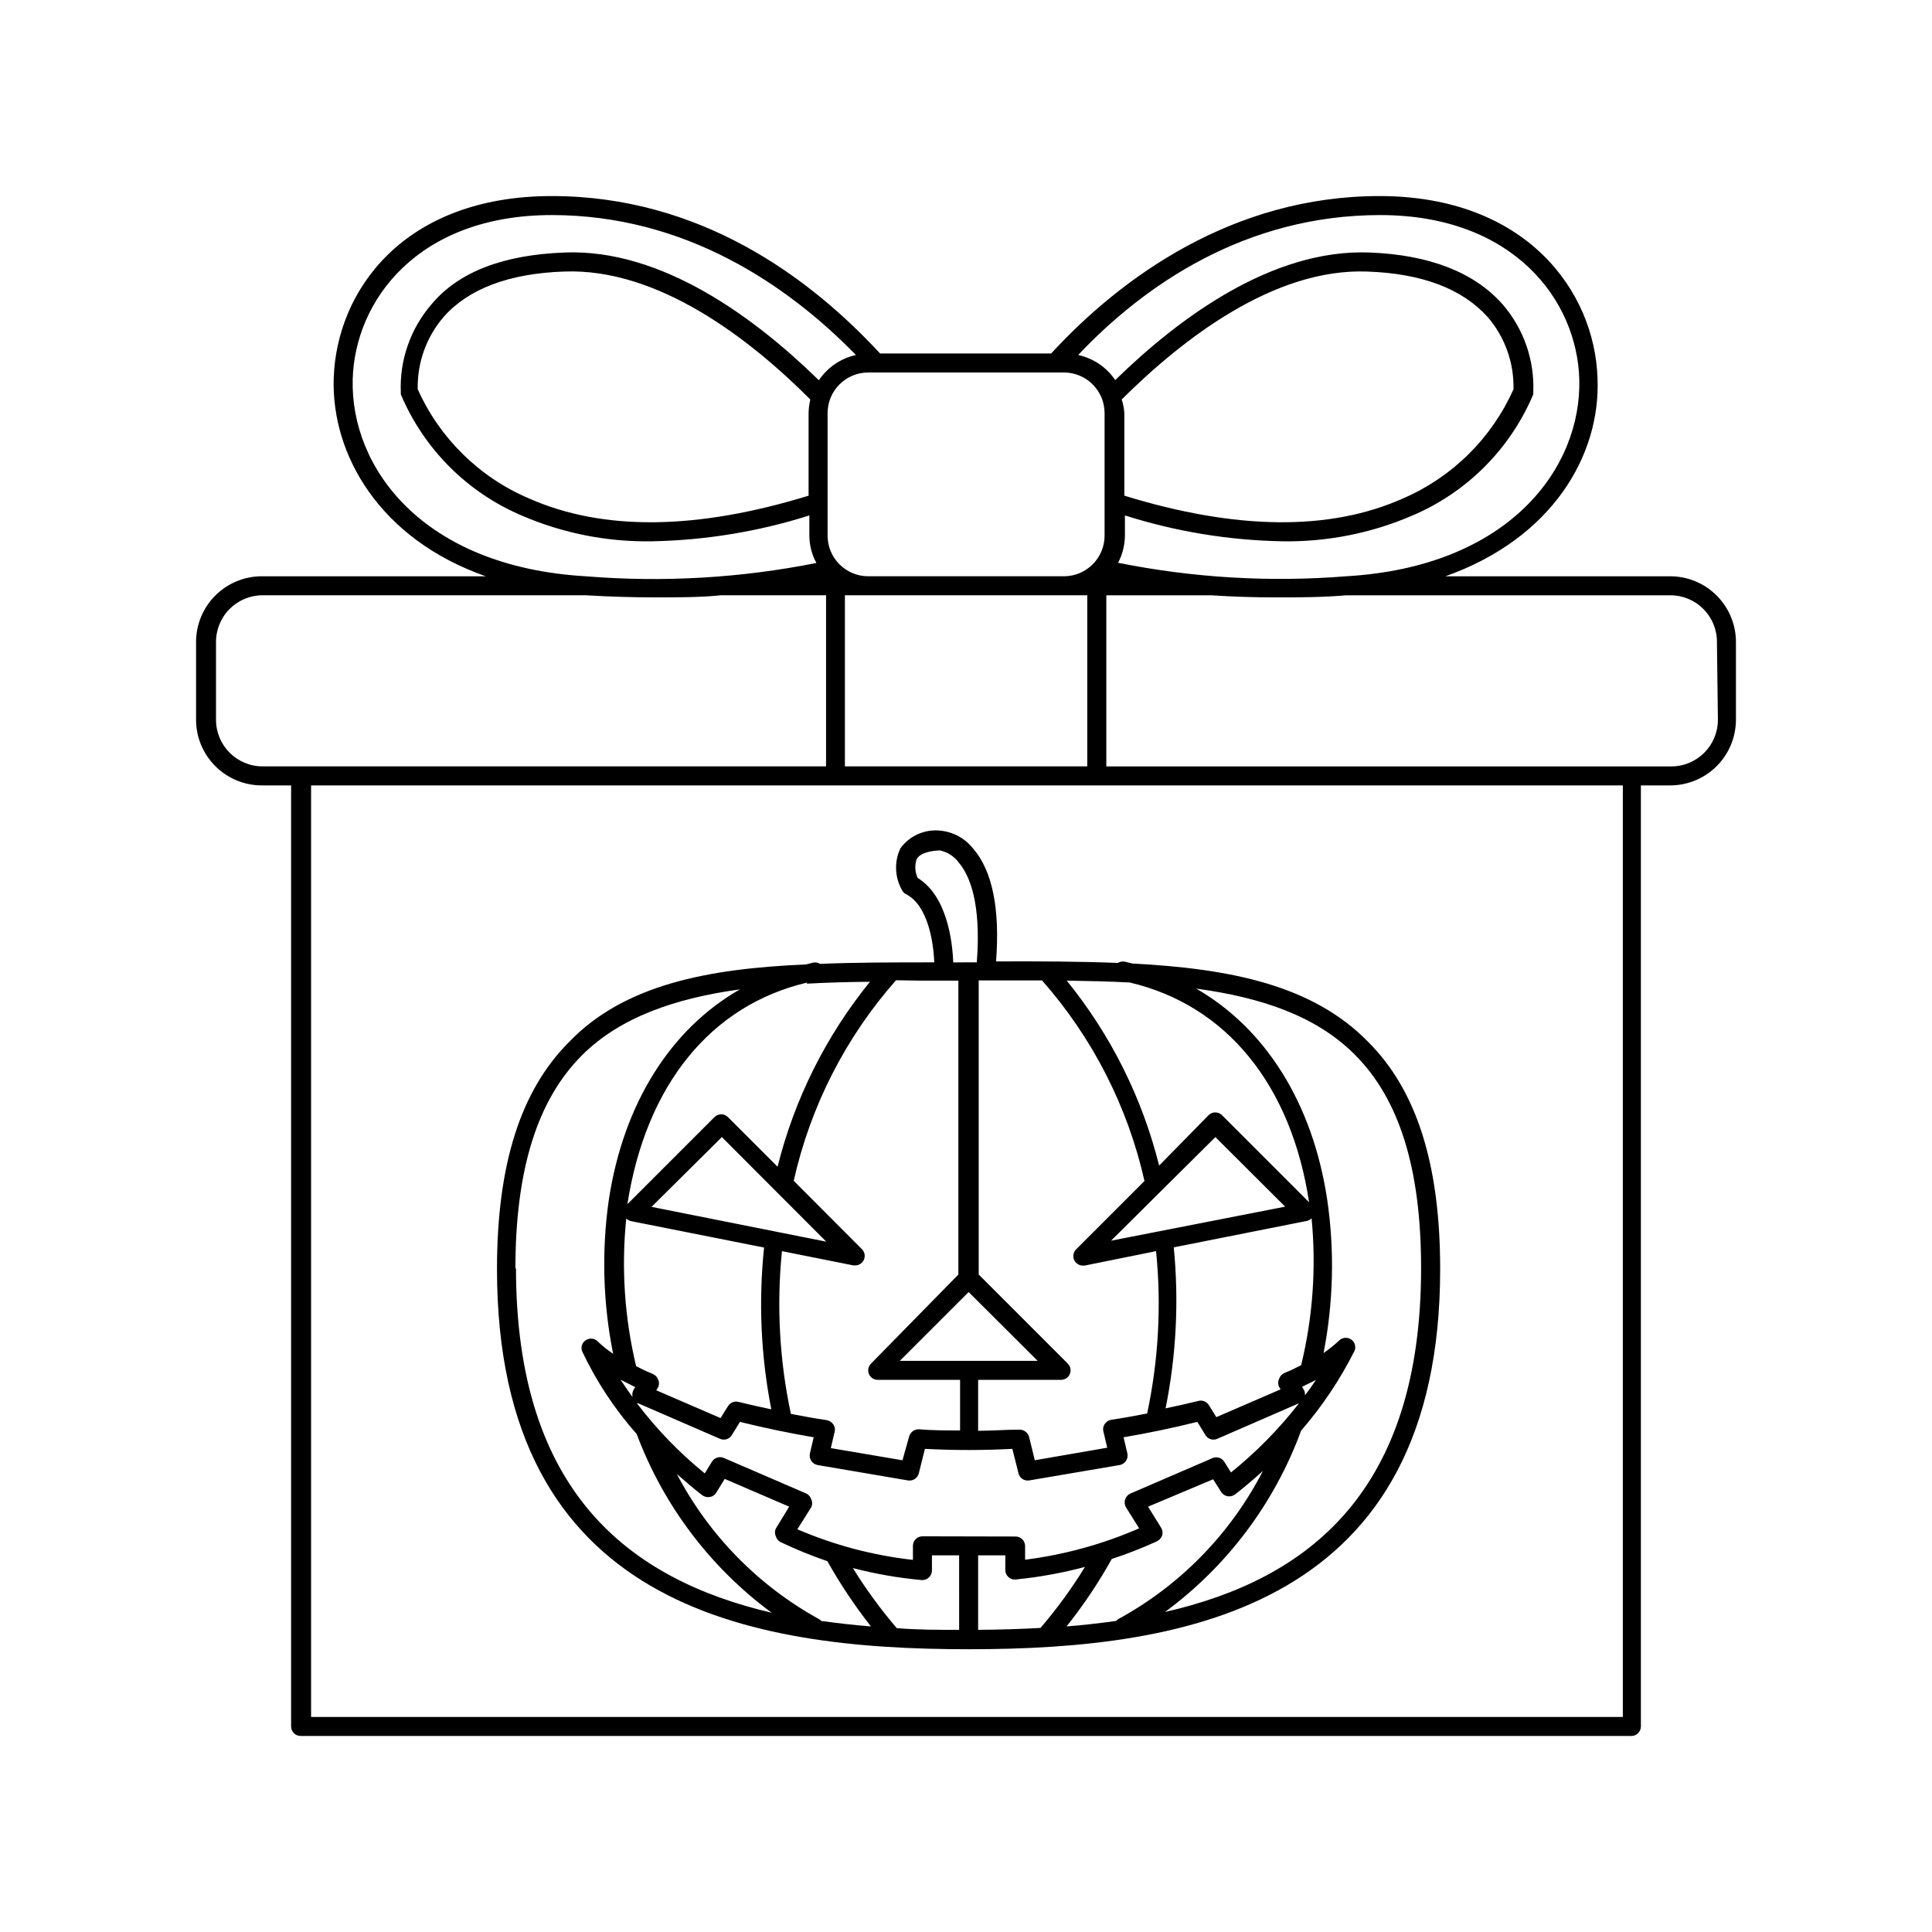
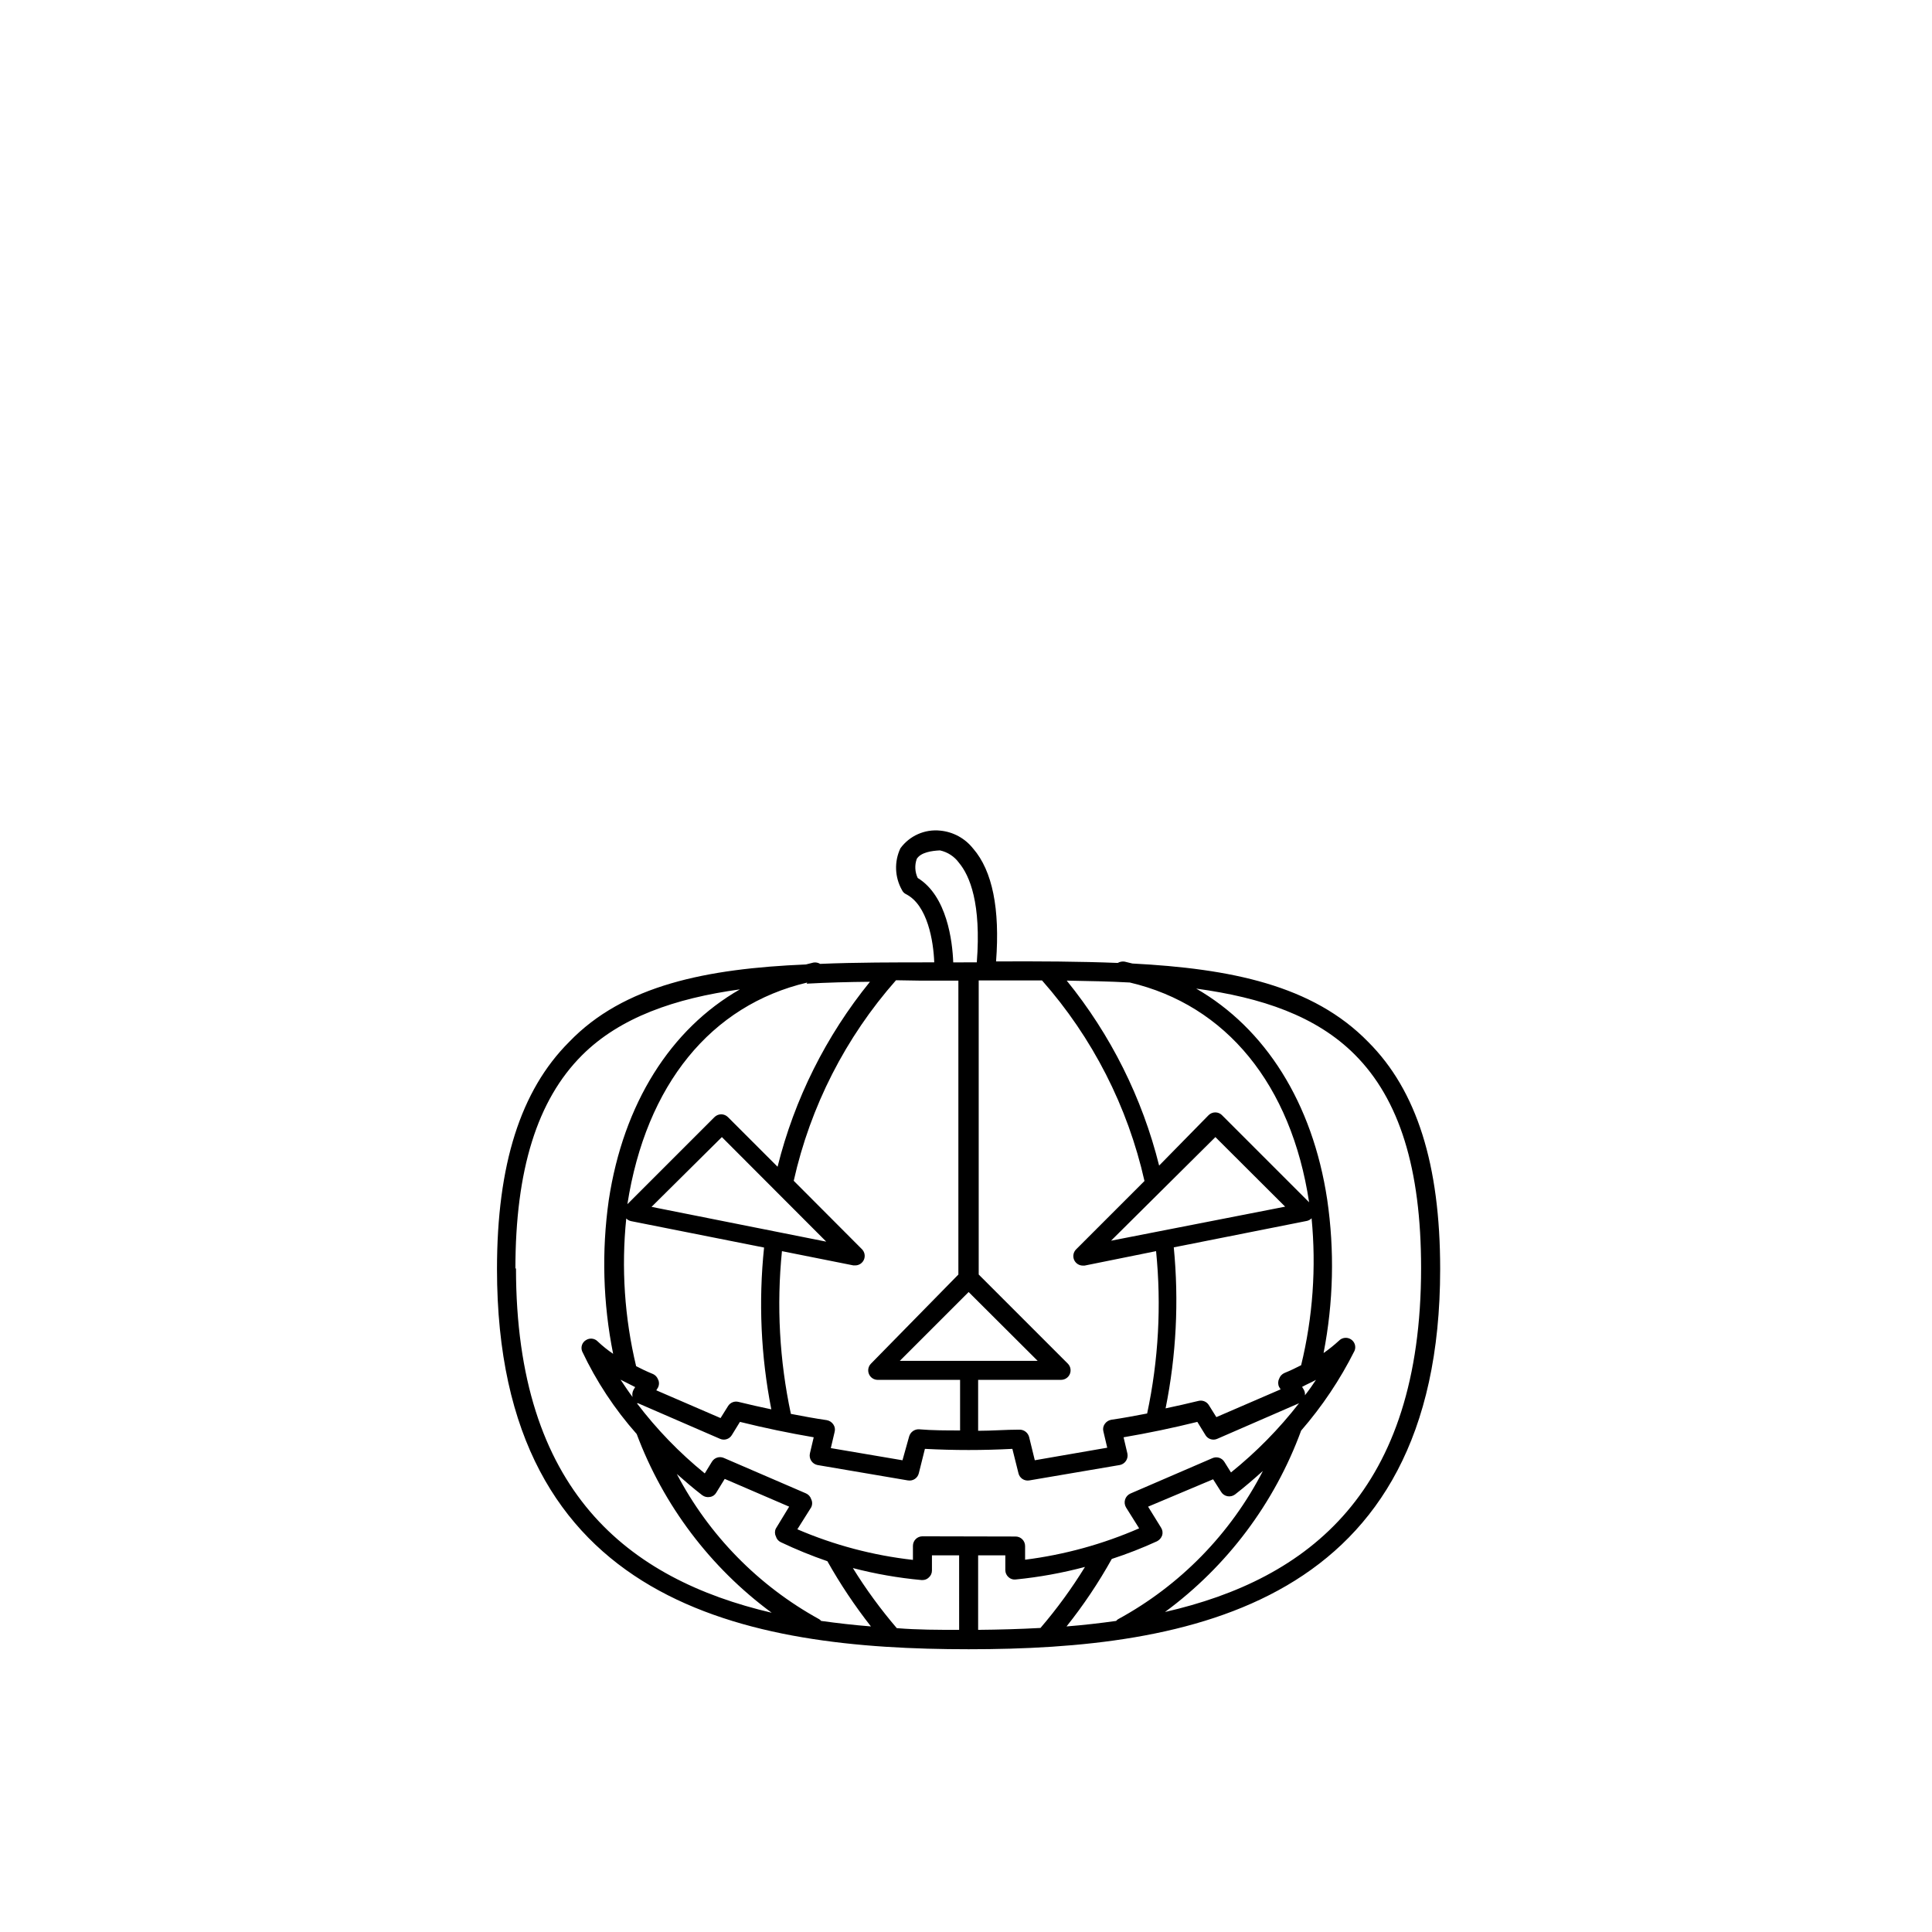
<svg xmlns="http://www.w3.org/2000/svg" fill="#000000" width="800px" height="800px" version="1.1" viewBox="144 144 512 512">
  <g>
-     <path d="m586.66 296.72h-59.602c28.363-10.078 41.109-32.094 40.305-52.395-0.707-23.277-19.043-48.367-57.785-48.367s-68.367 21.461-87.008 41.715h-45.344c-18.641-20.152-47.66-41.715-87.008-41.715s-57.082 25.191-57.785 48.367c-0.605 20.152 12.141 42.523 40.305 52.395h-59.148c-4.695-0.055-9.211 1.785-12.531 5.102-3.316 3.32-5.156 7.836-5.102 12.531v20.656c0.078 4.606 1.977 8.992 5.281 12.203 3.305 3.207 7.746 4.981 12.352 4.926h7.555v249.39c0 0.668 0.266 1.309 0.738 1.781 0.473 0.473 1.113 0.738 1.781 0.738h352.67c0.668 0 1.309-0.266 1.781-0.738 0.473-0.473 0.738-1.113 0.738-1.781v-249.39h7.809c4.606-0.012 9.02-1.848 12.277-5.106 3.254-3.258 5.09-7.672 5.106-12.277v-20.402c0.051-4.648-1.754-9.129-5.019-12.438-3.262-3.312-7.715-5.184-12.363-5.195zm-76.883-95.723c35.266 0 52.145 22.52 52.75 43.48 0.656 23.371-18.391 49.723-61.766 52.242-20.223 1.621-40.57 0.418-60.457-3.578 1.172-2.223 1.793-4.691 1.812-7.203v-5.344c13.516 4.293 27.586 6.602 41.766 6.856 11.805 0.188 23.516-2.133 34.359-6.805 14.469-6.133 25.98-17.664 32.094-32.141v-0.555c0.352-8.508-2.547-16.832-8.113-23.277-7.508-8.516-19.445-13.148-35.266-13.754-25.945-1.008-50.684 17.48-67.41 33.805-2.297-3.398-5.812-5.781-9.824-6.648 17.531-18.539 44.336-37.082 80.055-37.082zm-68.52 48.871c16.121-16.02 40.305-34.812 65.043-33.906 14.609 0.504 25.191 4.586 31.891 11.992l0.004-0.004c4.598 5.32 7.059 12.16 6.898 19.195-5.769 12.961-16.195 23.281-29.219 28.918-19.445 8.715-44.285 8.414-73.91-0.707v-21.863c-0.078-1.234-0.312-2.457-0.703-3.629zm-67.156-7.156h51.844c5.953 0 10.781 4.824 10.781 10.781v32.445c0 5.953-4.828 10.781-10.781 10.781h-51.844c-5.953 0-10.781-4.828-10.781-10.781v-32.445c0-5.957 4.828-10.781 10.781-10.781zm58.039 59.043v45.344h-64.234v-45.344zm-194.67-57.281c0.605-20.957 17.383-43.48 52.75-43.48s62.523 18.539 80.609 37.082c-4.016 0.887-7.535 3.285-9.824 6.699-16.727-16.375-41.562-34.914-67.41-33.855-16.07 0.605-28.012 5.039-35.266 13.754-5.562 6.445-8.465 14.77-8.113 23.277v0.555c6.113 14.477 17.625 26.008 32.094 32.141 10.844 4.672 22.555 6.992 34.359 6.805 14.195-0.258 28.281-2.562 41.816-6.856v5.344c0.012 2.535 0.652 5.027 1.863 7.254-20.109 4.004-40.676 5.191-61.109 3.527-43.379-2.519-62.422-28.871-61.77-52.246zm121.27 5.391c-0.281 1.188-0.434 2.406-0.457 3.629v21.867c-29.672 9.117-54.512 9.418-74.16 0.703-13.098-5.594-23.602-15.922-29.422-28.918-0.16-7.035 2.301-13.875 6.902-19.195 6.551-7.406 17.281-11.488 31.891-11.992 24.891-0.957 49.172 17.785 65.246 33.906zm-145.15 97.234c-6.816 0-12.344-5.527-12.344-12.344v-20.402c-0.066-3.316 1.203-6.523 3.523-8.891 2.324-2.371 5.5-3.707 8.82-3.707h85.648c6.648 0.402 12.848 0.555 18.691 0.555s11.789 0 17.078-0.555h27.91v45.344zm360.48 251.91h-347.63v-246.87h347.63zm25.191-264.25h-0.004c0 6.816-5.523 12.344-12.344 12.344h-149.73v-45.344h27.859c5.289 0.352 10.984 0.555 17.078 0.555 6.098 0 12.043 0 18.691-0.555h85.648c3.356-0.055 6.586 1.258 8.949 3.633 2.367 2.375 3.664 5.613 3.598 8.965z" />
    <path d="m401.91 368.91c-2.129-2.723-5.277-4.453-8.719-4.785-4.109-0.438-8.141 1.348-10.578 4.684-1.66 3.527-1.508 7.637 0.402 11.035 0.215 0.48 0.59 0.871 1.059 1.105 5.742 2.871 7.305 12.496 7.508 18.086-10.578 0-20.758 0-30.23 0.402v0.004c-0.527-0.324-1.152-0.449-1.762-0.355l-2.016 0.504c-26.199 1.109-48.266 5.441-62.773 20.559-12.848 12.848-19.094 32.496-19.094 60.156 0 89.477 66.805 100.76 125 100.76 58.191 0 124.95-11.438 124.95-100.76 0-27.66-6.195-47.309-19.043-60.156-14.715-15.117-36.582-19.449-62.527-20.809l-2.066-0.504c-0.625-0.09-1.266 0.035-1.812 0.352-10.078-0.402-21.008-0.453-32.242-0.402 1.055-13.906-0.961-23.98-6.047-29.875zm-14.711 7.758c-0.742-1.582-0.836-3.391-0.254-5.039 1.059-1.762 4.031-2.168 6.144-2.266h0.004c2.023 0.434 3.816 1.602 5.035 3.273 2.871 3.426 5.945 10.781 4.734 26.398l-6.246 0.004c-0.199-5.594-1.66-17.637-9.418-22.371zm31.789 127.97h-36.527l18.238-18.238zm-31.086-100.76h10.078v77.887l-23.176 23.629c-0.711 0.727-0.918 1.809-0.52 2.746 0.395 0.938 1.316 1.543 2.332 1.539h21.816v13.402c-3.629 0-7.305 0-10.883-0.301v-0.004c-1.211-0.047-2.293 0.746-2.621 1.914l-1.762 6.297-18.992-3.223 1.008-4.281-0.004-0.004c0.195-0.688 0.066-1.43-0.352-2.012-0.402-0.582-1.016-0.98-1.711-1.109-3.176-0.453-6.348-1.059-9.523-1.664-3.023-14.164-3.82-28.715-2.367-43.125l18.941 3.777h0.504c1.008-0.012 1.91-0.625 2.297-1.559 0.383-0.934 0.172-2.004-0.531-2.723l-18.086-18.137h-0.004c4.418-19.719 13.738-38 27.105-53.152zm-69.477 105.8h0.004c-0.227-0.699-0.742-1.27-1.414-1.562-1.613-0.656-3.074-1.359-4.434-2.066-3.07-12.809-3.957-26.043-2.617-39.145 0.336 0.355 0.777 0.602 1.258 0.703l35.266 7.004c-1.496 14.305-0.852 28.758 1.918 42.875-2.871-0.605-5.793-1.258-8.664-1.965h-0.004c-1.055-0.289-2.176 0.141-2.769 1.055l-2.016 3.223-17.027-7.356 0.402-0.656v0.004c0.371-0.664 0.41-1.469 0.102-2.164zm-6.801 4.535c-1.211-1.613-2.215-3.176-3.176-4.586l3.879 1.965-0.402 0.656 0.004-0.004c-0.332 0.582-0.441 1.262-0.305 1.914zm5.039-50.383 18.641-18.492 27.66 27.711zm41.109-59.148c5.441-0.301 11.035-0.453 16.777-0.504-11.652 14.352-20.012 31.086-24.484 49.02l-13.148-13.148c-0.473-0.477-1.117-0.746-1.789-0.746-0.672 0-1.316 0.27-1.789 0.746l-23.074 23.074c4.938-31.688 22.168-52.746 47.66-58.742zm-77.184 75.57c0-26.25 5.793-44.738 17.633-56.578 10.078-10.078 24.688-15.113 41.867-17.48-18.34 10.48-30.883 30.23-34.762 55.871-1.918 13.539-1.527 27.305 1.16 40.711-1.449-0.98-2.812-2.074-4.082-3.277-0.82-0.852-2.133-0.996-3.125-0.352-1.02 0.609-1.445 1.867-1.004 2.973 3.754 7.953 8.621 15.332 14.457 21.914 7.086 18.918 19.512 35.371 35.77 47.359-38.035-8.918-67.762-32.195-67.762-91.34zm81.016 93.309c-0.145-0.18-0.312-0.332-0.504-0.453-16.09-8.844-29.215-22.234-37.738-38.492 2.117 1.863 4.332 3.777 6.75 5.644l0.004-0.004c0.578 0.426 1.309 0.594 2.016 0.453 0.695-0.09 1.309-0.5 1.66-1.105l2.266-3.68 17.078 7.356-3.523 5.793c-0.324 0.652-0.324 1.418 0 2.066 0.184 0.688 0.664 1.262 1.309 1.562 4.019 1.91 8.141 3.594 12.344 5.039 3.398 6.047 7.258 11.824 11.539 17.281-4.484-0.355-8.867-0.859-13.199-1.461zm36.578 2.367c-5.543 0-11.035 0-16.523-0.453h-0.004c-4.281-5.004-8.172-10.324-11.637-15.922 5.965 1.551 12.047 2.613 18.188 3.176h0.25c0.621 0.012 1.219-0.227 1.664-0.656 0.547-0.465 0.859-1.148 0.855-1.863v-4.031h7.203zm-9.727-24.789c-1.391 0-2.519 1.129-2.519 2.519v3.727c-10.551-1.184-20.875-3.914-30.629-8.109l3.68-5.844h-0.004c0.324-0.668 0.324-1.449 0-2.117-0.219-0.699-0.734-1.27-1.41-1.562l-21.715-9.371c-1.148-0.52-2.504-0.109-3.172 0.957l-1.914 3.125h-0.004c-6.715-5.453-12.754-11.695-17.984-18.59h0.301l21.715 9.422c1.133 0.512 2.473 0.102 3.125-0.957l2.168-3.527c6.5 1.613 13.047 2.973 19.547 4.082l-1.008 4.281c-0.148 0.676-0.02 1.383 0.359 1.961s0.977 0.98 1.656 1.113l23.98 4.082v-0.004c1.312 0.223 2.57-0.617 2.871-1.914l1.613-6.449c7.719 0.406 15.453 0.406 23.176 0l1.613 6.449h-0.004c0.301 1.297 1.559 2.137 2.871 1.914l23.98-4.082 0.004 0.004c0.676-0.133 1.273-0.535 1.652-1.113s0.512-1.285 0.363-1.961l-1.008-4.281c6.5-1.109 13.047-2.469 19.547-4.082l2.168 3.527h-0.004c0.652 1.059 1.992 1.469 3.125 0.957l21.664-9.422c-5.281 6.793-11.332 12.945-18.035 18.34l-1.762-2.82-0.004-0.004c-0.668-1.066-2.023-1.477-3.172-0.957l-21.715 9.371c-0.676 0.301-1.188 0.875-1.41 1.578-0.223 0.703-0.129 1.469 0.25 2.102l3.477 5.543v-0.004c-9.629 4.199-19.805 7-30.227 8.316v-3.629c0-0.668-0.266-1.309-0.738-1.781-0.473-0.473-1.113-0.738-1.781-0.738zm66.605-76.578 35.266-7.004c0.48-0.102 0.922-0.348 1.258-0.703 1.266 13.043 0.332 26.207-2.769 38.941-1.359 0.707-2.82 1.41-4.434 2.066-0.672 0.297-1.184 0.863-1.41 1.562-0.324 0.668-0.324 1.449 0 2.117l0.402 0.656-17.027 7.356-2.016-3.223v-0.004c-0.598-0.918-1.715-1.344-2.773-1.059-2.871 0.707-5.793 1.359-8.664 1.965 2.828-14.039 3.559-28.418 2.168-42.672zm-16.625-1.762 27.656-27.461 18.488 18.438zm54.312 36.879c-0.855 1.309-1.812 2.672-2.922 4.082l-0.004-0.004c0.062-0.543-0.062-1.094-0.352-1.562l-0.402-0.656c1.258-0.703 2.516-1.207 3.676-1.859zm-89.531 66.25v-19.75h7.203v3.93c0.008 0.715 0.32 1.391 0.859 1.863 0.516 0.477 1.219 0.699 1.914 0.605 6.191-0.613 12.324-1.723 18.336-3.324-3.496 5.691-7.438 11.098-11.789 16.172-5.488 0.301-10.98 0.453-16.523 0.504zm36.578-2.367c-4.332 0.605-8.715 1.109-13.148 1.461h-0.004c4.484-5.621 8.496-11.605 11.992-17.887 4.082-1.328 8.086-2.894 11.992-4.684 0.637-0.328 1.125-0.887 1.359-1.562 0.211-0.699 0.098-1.457-0.305-2.066l-3.426-5.543 17.23-7.254 2.117 3.324c0.363 0.605 0.969 1.027 1.664 1.16 0.703 0.137 1.434-0.027 2.016-0.453 2.672-2.066 5.039-4.133 7.406-6.246v-0.004c-8.566 16.656-21.945 30.348-38.391 39.301-0.191 0.121-0.363 0.273-0.504 0.453zm63.227-150.09c11.84 11.84 17.582 30.23 17.582 56.578 0 59.148-29.676 82.422-67.863 91.141v-0.004c16.484-12.133 29.027-28.848 36.074-48.062 5.586-6.434 10.344-13.539 14.156-21.16 0.457-1.105 0.055-2.379-0.957-3.023-1.008-0.652-2.336-0.504-3.172 0.355-1.285 1.184-2.648 2.277-4.082 3.273 2.617-13.418 2.941-27.184 0.957-40.707-3.879-25.645-16.426-45.344-34.711-55.871 17.379 2.367 31.789 7.254 42.016 17.48zm-59.602-19.094c25.543 5.996 42.773 27.055 47.508 58.242l-23.074-23.074 0.004-0.004c-0.477-0.477-1.117-0.746-1.789-0.746s-1.316 0.27-1.789 0.746l-13.098 13.352c-4.477-17.938-12.832-34.672-24.488-49.02 5.746 0.102 11.336 0.199 16.727 0.504zm-23.273-0.555c13.375 15.152 22.711 33.434 27.152 53.152l-18.137 18.137c-0.703 0.719-0.914 1.789-0.531 2.723 0.387 0.93 1.289 1.543 2.297 1.559h0.504l18.941-3.828c1.445 14.379 0.645 28.891-2.367 43.023-3.176 0.605-6.348 1.211-9.523 1.664-0.695 0.129-1.309 0.527-1.711 1.109-0.418 0.582-0.547 1.324-0.352 2.016l1.008 4.281-19.195 3.324-1.512-6.195c-0.328-1.168-1.41-1.961-2.621-1.914-3.578 0-7.254 0.301-10.883 0.301v-13.5h21.965c1.02 0.004 1.938-0.602 2.336-1.539 0.398-0.938 0.191-2.019-0.52-2.746l-23.629-23.629v-77.938z" />
  </g>
</svg>